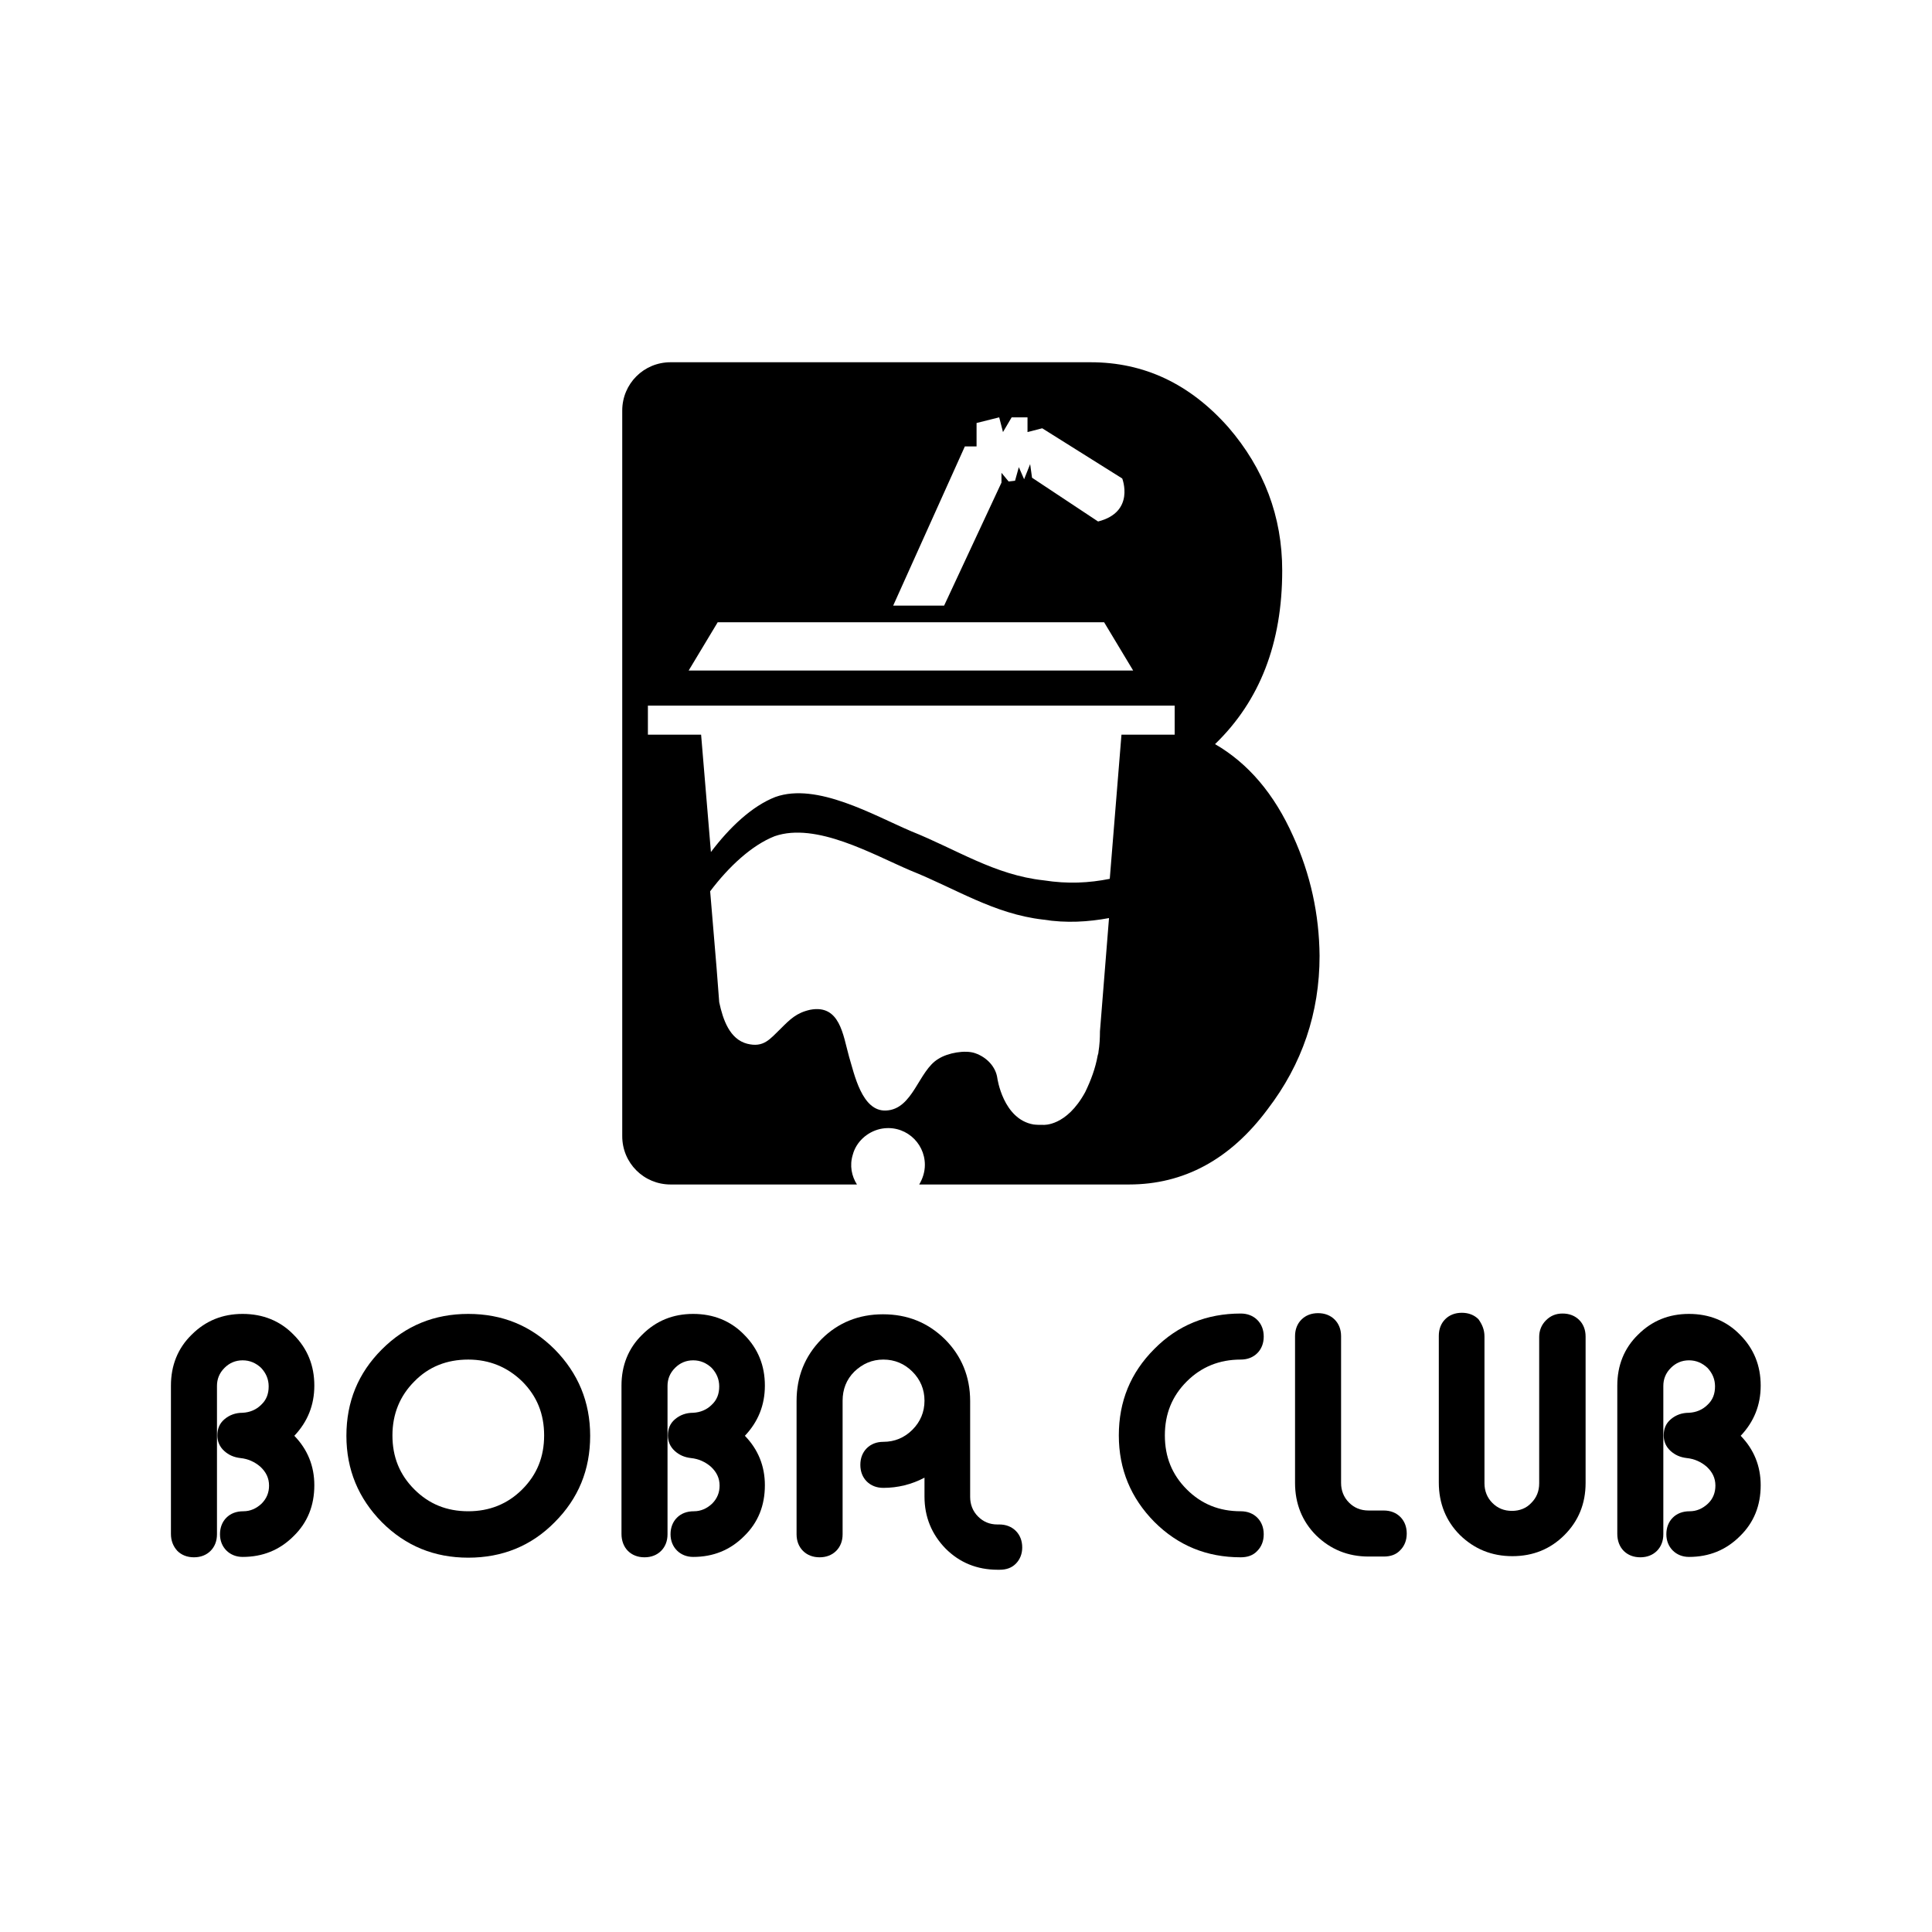
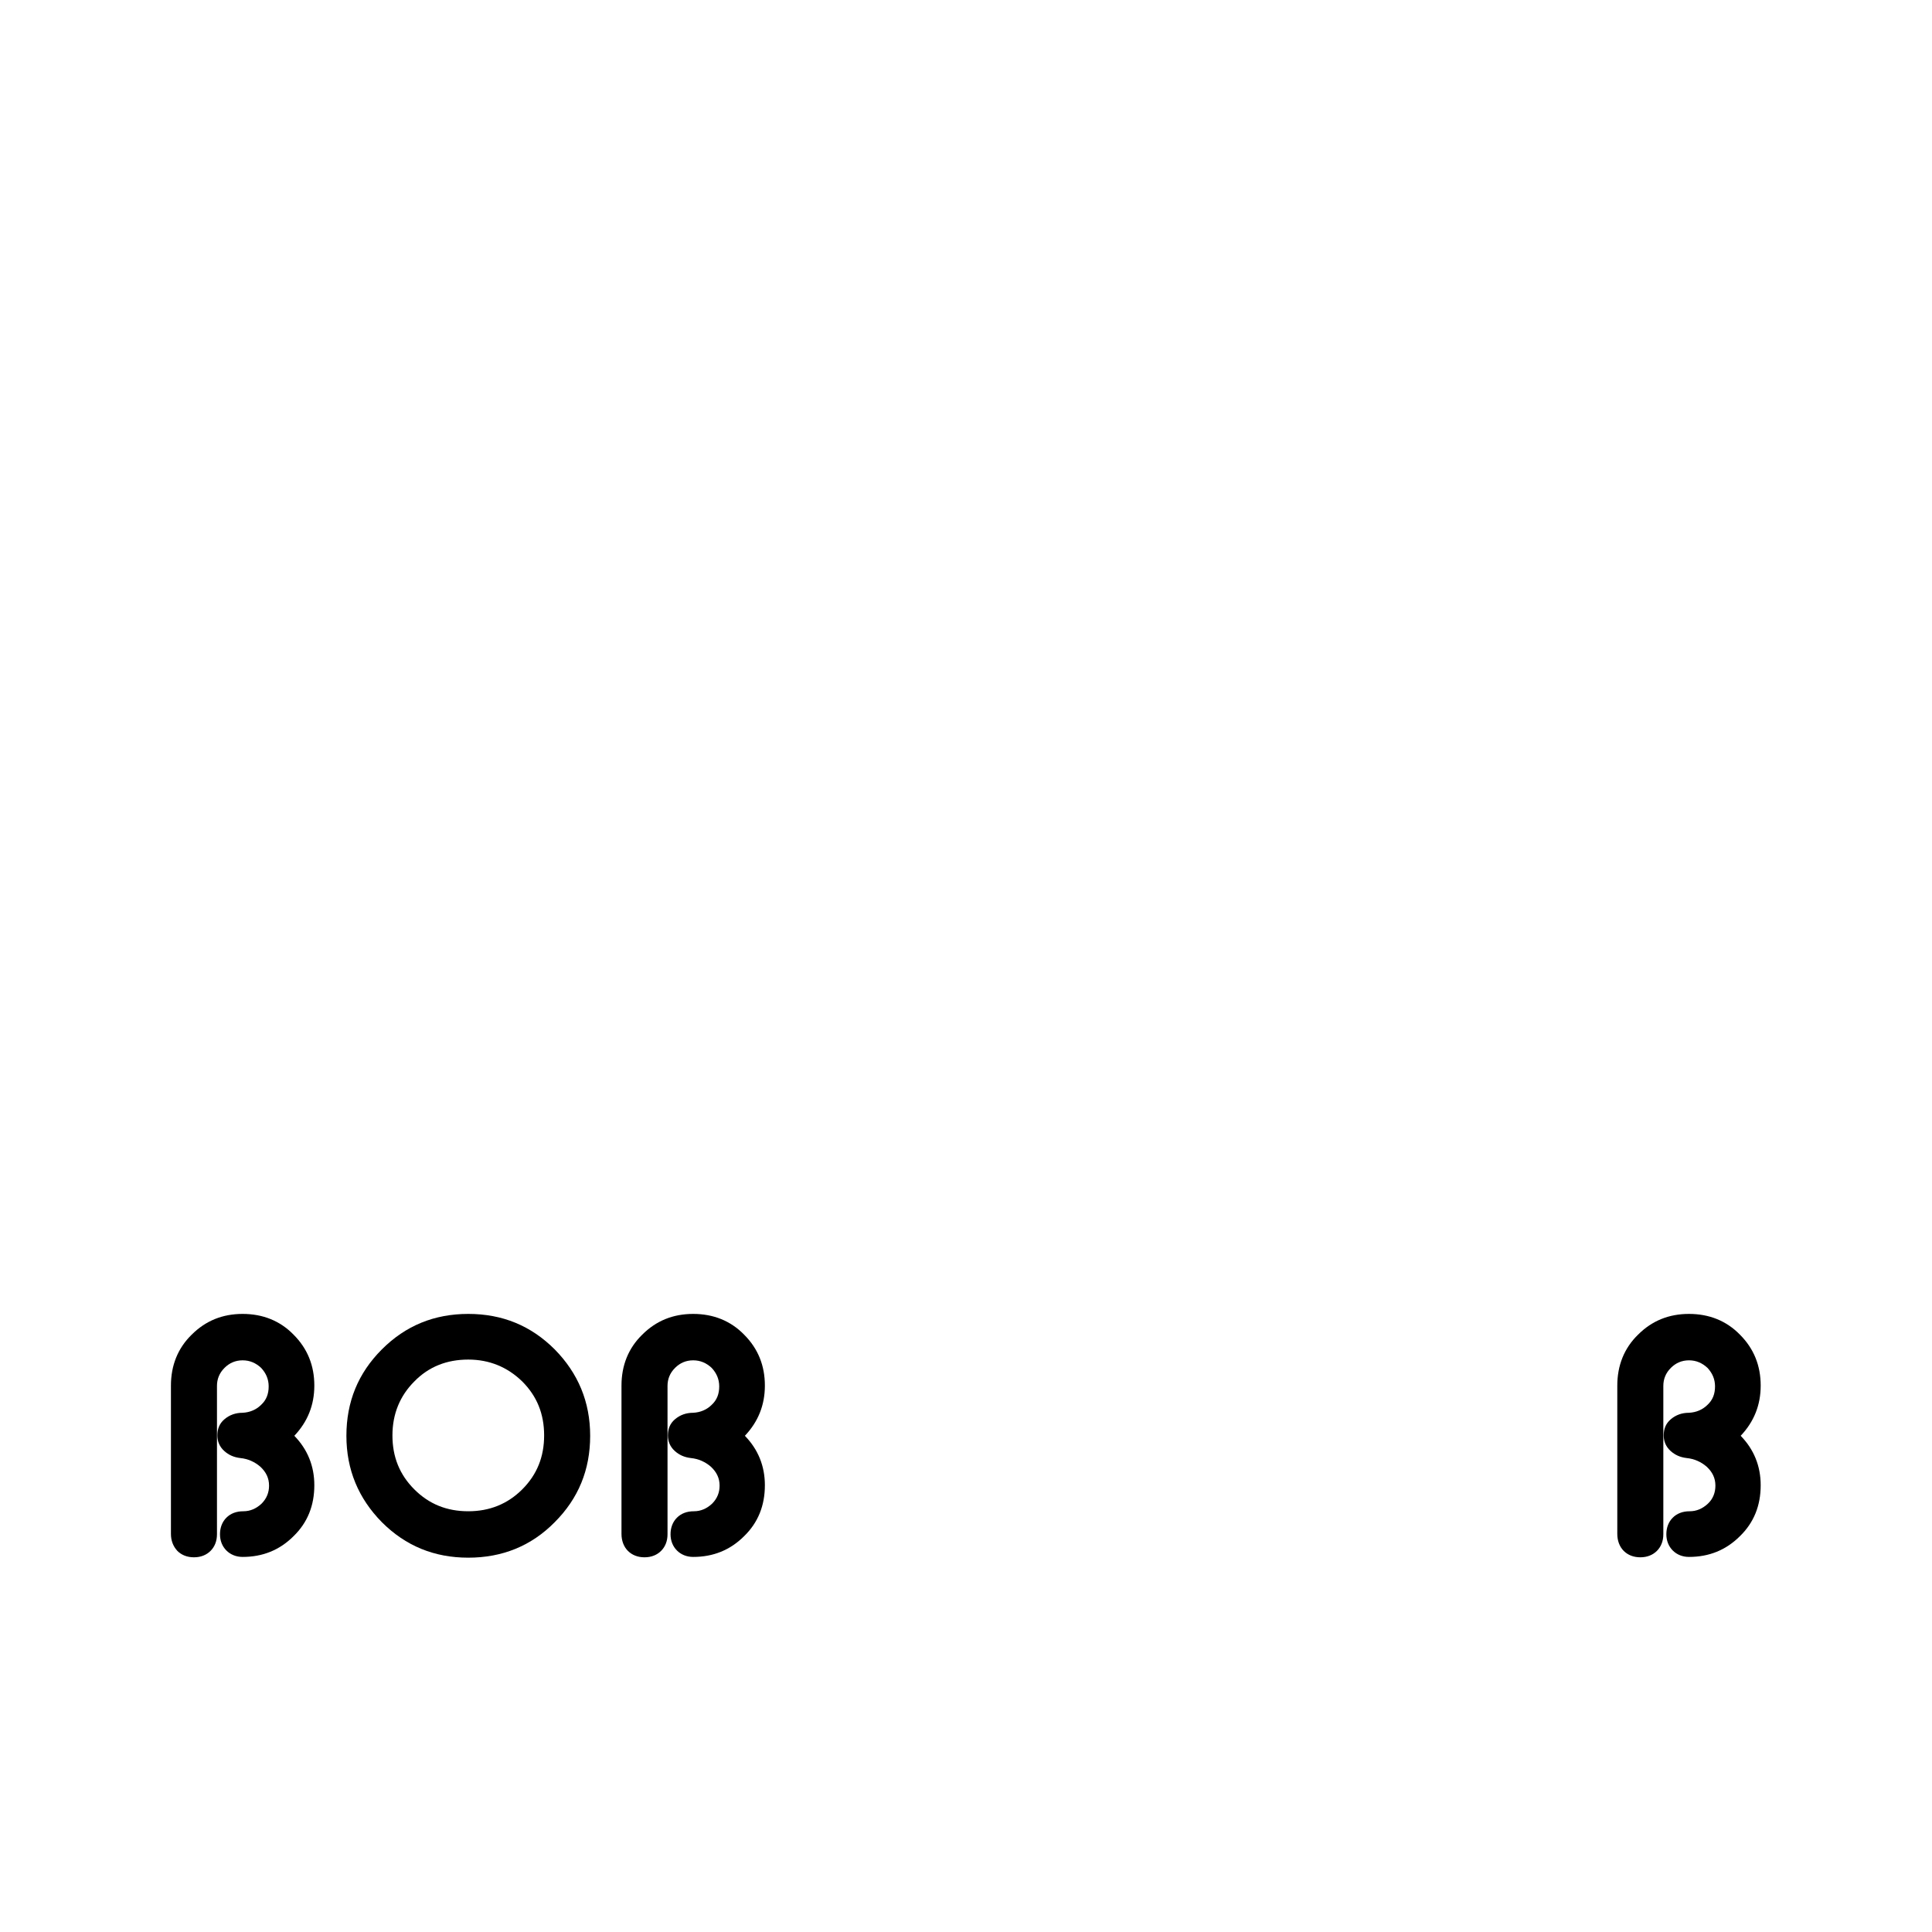
<svg xmlns="http://www.w3.org/2000/svg" version="1.1" id="Livello_1" x="0px" y="0px" viewBox="0 0 512 512" style="enable-background:new 0 0 512 512;" xml:space="preserve">
-   <path d="M342.7,221.6c-5-11.2-11.9-19.3-20.7-24.4c11.9-11.5,17.8-26.8,17.8-46c0-14.3-4.8-27-14.3-38C315.3,101.7,303.2,96,289,96  H177.7c-7.1,0-12.8,5.7-12.8,12.8v192.3c0,7.1,5.7,12.8,12.8,12.8h49.4c-1.4-2.2-2-5-1.1-7.9c0.9-3.4,3.8-6,7.2-6.8  c6.3-1.4,11.9,3.4,11.9,9.5c0,1.9-0.6,3.7-1.5,5.2h55.6c14.5,0,26.8-6.6,36.7-19.9c9.2-12,13.8-25.6,13.8-40.7  C349.6,242.3,347.3,231.7,342.7,221.6 M255.7,118.3h3.1v-6.2l6-1.5l1,3.9l2.3-3.9h4.2v3.9l3.9-1l21.2,13.3c0,0,3.5,8.9-6.4,11.4  l-17.5-11.6L273,123l-1.6,4l-1.4-3.2l-1,3.6l-1.7,0.2l-1.9-2.3v2.6l-15.2,32.6h-4h-9.5L255.7,118.3z M190.2,164.9h51.2h51.2  l7.7,12.8h-58.9h-58.9L190.2,164.9z M291.5,273.3c0,1.8-0.1,3.7-0.4,5.5c0,0.3-0.1,0.6-0.2,0.9c-0.6,3.4-1.8,6.6-3.3,9.7  c-5,9.2-11.1,8.7-11.1,8.7c-1,0-1.8,0-2.6-0.1c-8.1-1.4-9.6-12.3-9.6-12.3l0,0c-0.4-2.9-2.7-5.5-5.9-6.6c-2.6-0.9-7.2-0.1-9.7,1.5  c-5.3,3.1-6.7,13.4-13.9,13.7c-6.4,0.3-8.4-9.7-9.8-14.3c-1.6-5.7-2.4-13.9-10.3-12.4c-3.6,0.8-5.3,2.5-7.8,5  c-2.9,2.8-4.5,5.1-8.9,4c-4.6-1.2-6.4-6.3-7.4-11l-0.7-9.1l-1.7-20.3c4.9-6.5,11-12.2,17.1-14.6c11-3.8,25.9,4.8,36,9.1  c12,4.8,22.1,11.5,35.1,13c6.3,1,12,0.6,17.5-0.4L291.5,273.3z M311.3,194.7h-14.1l-3.1,38.2c-5.5,1.1-11.1,1.4-17.5,0.4  c-13-1.4-23.1-8.2-35.1-13c-10.1-4.3-25-13-36-9.1c-6.2,2.4-12.2,8.1-17.1,14.6l-2.6-31.1h-14.1V187h69.8h69.8V194.7z" />
  <path d="M45.3,406.5v-39.3c0-5.3,1.8-9.9,5.5-13.5c3.7-3.7,8.2-5.5,13.5-5.5c5.3,0,9.9,1.8,13.5,5.5c3.7,3.7,5.5,8.2,5.5,13.5  c0,5.2-1.8,9.6-5.3,13.3c3.5,3.6,5.3,8,5.3,13.1c0,5.4-1.8,9.9-5.5,13.5c-3.7,3.7-8.2,5.5-13.5,5.5c-1.7,0-3.2-0.6-4.3-1.7  c-1.1-1.1-1.7-2.6-1.7-4.3c0-1.8,0.6-3.3,1.7-4.4c1.1-1.1,2.6-1.7,4.5-1.7c1.8,0,3.4-0.7,4.8-2c1.4-1.4,2-3,2-4.8c0-2-0.8-3.6-2.3-5  c-1.5-1.3-3.3-2.1-5.3-2.3c-1.7-0.2-3.1-0.8-4.3-1.9c-1.2-1.1-1.8-2.5-1.8-4.1c0-1.8,0.6-3.2,1.9-4.3c1.3-1.1,2.9-1.7,4.8-1.7  c1.9-0.1,3.6-0.8,4.9-2.1c1.4-1.3,2-2.9,2-4.9c0-1.9-0.7-3.5-2-4.9c-1.4-1.3-3-2-4.9-2c-1.9,0-3.5,0.7-4.8,2c-1.4,1.4-2,3-2,4.8  v39.3c0,1.8-0.6,3.3-1.7,4.4c-1.1,1.1-2.6,1.7-4.4,1.7c-1.8,0-3.3-0.6-4.4-1.7C45.9,409.8,45.3,408.3,45.3,406.5" />
  <path d="M124.1,348.2c9,0,16.6,3.1,22.9,9.4c6.2,6.3,9.4,13.9,9.4,22.9s-3.1,16.6-9.4,22.9c-6.2,6.3-13.9,9.4-22.9,9.4  c-9,0-16.6-3.1-22.9-9.4c-6.2-6.3-9.4-13.9-9.4-22.9s3.1-16.6,9.4-22.9C107.5,351.3,115.1,348.2,124.1,348.2 M124.1,360.3  c-5.7,0-10.5,1.9-14.3,5.8c-3.8,3.8-5.8,8.6-5.8,14.3c0,5.7,1.9,10.4,5.8,14.3c3.9,3.9,8.6,5.8,14.3,5.8c5.6,0,10.4-1.9,14.3-5.8  c3.9-3.9,5.8-8.6,5.8-14.3c0-5.7-1.9-10.4-5.8-14.3C134.5,362.3,129.7,360.3,124.1,360.3" />
  <path d="M164.7,406.5v-39.3c0-5.3,1.8-9.9,5.5-13.5c3.7-3.7,8.2-5.5,13.5-5.5c5.3,0,9.9,1.8,13.5,5.5c3.7,3.7,5.5,8.2,5.5,13.5  c0,5.2-1.8,9.6-5.3,13.3c3.5,3.6,5.3,8,5.3,13.1c0,5.4-1.8,9.9-5.5,13.5c-3.7,3.7-8.2,5.5-13.5,5.5c-1.7,0-3.2-0.6-4.3-1.7  c-1.1-1.1-1.7-2.6-1.7-4.3c0-1.8,0.6-3.3,1.7-4.4c1.1-1.1,2.6-1.7,4.5-1.7c1.8,0,3.4-0.7,4.8-2c1.4-1.4,2-3,2-4.8c0-2-0.8-3.6-2.3-5  c-1.5-1.3-3.3-2.1-5.3-2.3c-1.7-0.2-3.1-0.8-4.3-1.9c-1.2-1.1-1.8-2.5-1.8-4.1c0-1.8,0.6-3.2,1.9-4.3c1.3-1.1,2.9-1.7,4.8-1.7  c1.9-0.1,3.6-0.8,4.9-2.1c1.4-1.3,2-2.9,2-4.9c0-1.9-0.7-3.5-2-4.9c-1.4-1.3-3-2-4.9-2c-1.9,0-3.5,0.7-4.8,2c-1.4,1.4-2,3-2,4.8  v39.3c0,1.8-0.6,3.3-1.7,4.4c-1.1,1.1-2.6,1.7-4.4,1.7c-1.8,0-3.3-0.6-4.4-1.7S164.7,408.3,164.7,406.5" />
-   <path d="M264.9,416h-0.5c-5.5,0-10.1-1.9-13.8-5.6c-3.7-3.8-5.6-8.4-5.6-13.8v-5c-3.4,1.8-7.1,2.7-10.9,2.7c-1.8,0-3.3-0.6-4.4-1.7  c-1.1-1.1-1.7-2.6-1.7-4.4c0-1.8,0.6-3.3,1.7-4.4c1.1-1.1,2.6-1.7,4.4-1.7c3,0,5.6-1.1,7.7-3.2c2.1-2.1,3.2-4.7,3.2-7.7  s-1.1-5.6-3.2-7.7c-2.1-2.1-4.7-3.2-7.7-3.2c-3,0-5.5,1.1-7.7,3.2c-2.1,2.1-3.1,4.7-3.1,7.7v35.4c0,1.8-0.6,3.3-1.7,4.4  c-1.1,1.1-2.6,1.7-4.4,1.7s-3.3-0.6-4.4-1.7c-1.1-1.1-1.7-2.6-1.7-4.4v-35.3c0-6.5,2.2-11.9,6.6-16.4c4.4-4.4,9.9-6.6,16.3-6.6  c6.5,0,11.9,2.2,16.4,6.6c4.4,4.4,6.7,9.9,6.7,16.4v25.4c0,2,0.7,3.8,2.1,5.2c1.4,1.4,3.1,2.1,5.1,2.1h0.5c1.8,0,3.3,0.6,4.4,1.7  c1.1,1.1,1.7,2.6,1.7,4.4c0,1.7-0.6,3.2-1.7,4.3C268.1,415.5,266.7,416,264.9,416" />
-   <path d="M328.8,412.7c-9,0-16.6-3.1-22.9-9.4c-6.2-6.3-9.4-13.9-9.4-22.9c0-9,3.1-16.6,9.4-22.9c6.2-6.3,13.9-9.4,22.9-9.4  c1.8,0,3.3,0.6,4.4,1.7c1.1,1.1,1.7,2.6,1.7,4.4c0,1.8-0.6,3.3-1.7,4.4c-1.1,1.1-2.6,1.7-4.4,1.7c-5.6,0-10.4,1.9-14.3,5.8  c-3.9,3.9-5.8,8.6-5.8,14.3c0,5.7,1.9,10.4,5.8,14.3c3.9,3.9,8.6,5.8,14.3,5.8c1.8,0,3.3,0.6,4.4,1.7c1.1,1.1,1.7,2.6,1.7,4.4  c0,1.8-0.6,3.3-1.7,4.4C332.1,412.2,330.6,412.7,328.8,412.7" />
-   <path d="M366.7,412.5h-4c-5.5,0-10.1-1.9-13.9-5.6c-3.7-3.7-5.6-8.4-5.6-13.9v-38.9c0-1.8,0.6-3.3,1.7-4.4c1.1-1.1,2.6-1.7,4.4-1.7  s3.3,0.6,4.4,1.7c1.1,1.1,1.7,2.6,1.7,4.4v38.9c0,2,0.7,3.8,2.1,5.2c1.4,1.4,3.1,2.1,5.2,2.1h4c1.8,0,3.3,0.6,4.4,1.7  c1.1,1.1,1.7,2.6,1.7,4.4c0,1.8-0.6,3.3-1.7,4.4C370,412,368.5,412.5,366.7,412.5" />
-   <path d="M393.4,354.2v38.9c0,2,0.7,3.8,2.1,5.2c1.4,1.4,3.1,2.1,5.2,2.1c2,0,3.8-0.7,5.1-2.1c1.4-1.4,2.1-3.1,2.1-5.2v-38.8  c0-1.7,0.6-3.2,1.8-4.4c1.2-1.2,2.6-1.8,4.4-1.8c1.8,0,3.3,0.6,4.4,1.7c1.1,1.1,1.7,2.6,1.7,4.4v38.8c0,5.5-1.9,10.1-5.6,13.8  c-3.7,3.7-8.3,5.6-13.8,5.6c-5.5,0-10.1-1.9-13.9-5.6c-3.7-3.7-5.6-8.4-5.6-13.9v-38.9c0-1.8,0.6-3.3,1.7-4.4  c1.1-1.1,2.6-1.7,4.4-1.7c1.8,0,3.3,0.6,4.4,1.7C392.8,351,393.4,352.4,393.4,354.2" />
  <path d="M428.6,406.5v-39.3c0-5.3,1.8-9.9,5.5-13.5c3.7-3.7,8.2-5.5,13.5-5.5c5.3,0,9.9,1.8,13.5,5.5c3.7,3.7,5.5,8.2,5.5,13.5  c0,5.2-1.8,9.6-5.3,13.3c3.5,3.6,5.3,8,5.3,13.1c0,5.4-1.8,9.9-5.5,13.5c-3.7,3.7-8.2,5.5-13.5,5.5c-1.7,0-3.2-0.6-4.3-1.7  c-1.1-1.1-1.7-2.6-1.7-4.3c0-1.8,0.6-3.3,1.7-4.4c1.1-1.1,2.6-1.7,4.5-1.7c1.8,0,3.4-0.7,4.8-2s2-3,2-4.8c0-2-0.8-3.6-2.3-5  c-1.5-1.3-3.3-2.1-5.3-2.3c-1.7-0.2-3.1-0.8-4.3-1.9c-1.2-1.1-1.8-2.5-1.8-4.1c0-1.8,0.6-3.2,1.9-4.3c1.3-1.1,2.9-1.7,4.8-1.7  c1.9-0.1,3.6-0.8,4.9-2.1c1.4-1.3,2-2.9,2-4.9c0-1.9-0.7-3.5-2-4.9c-1.4-1.3-3-2-4.9-2c-1.9,0-3.5,0.7-4.8,2c-1.4,1.4-2,3-2,4.8  v39.3c0,1.8-0.6,3.3-1.7,4.4c-1.1,1.1-2.6,1.7-4.4,1.7s-3.3-0.6-4.4-1.7S428.6,408.3,428.6,406.5" />
</svg>